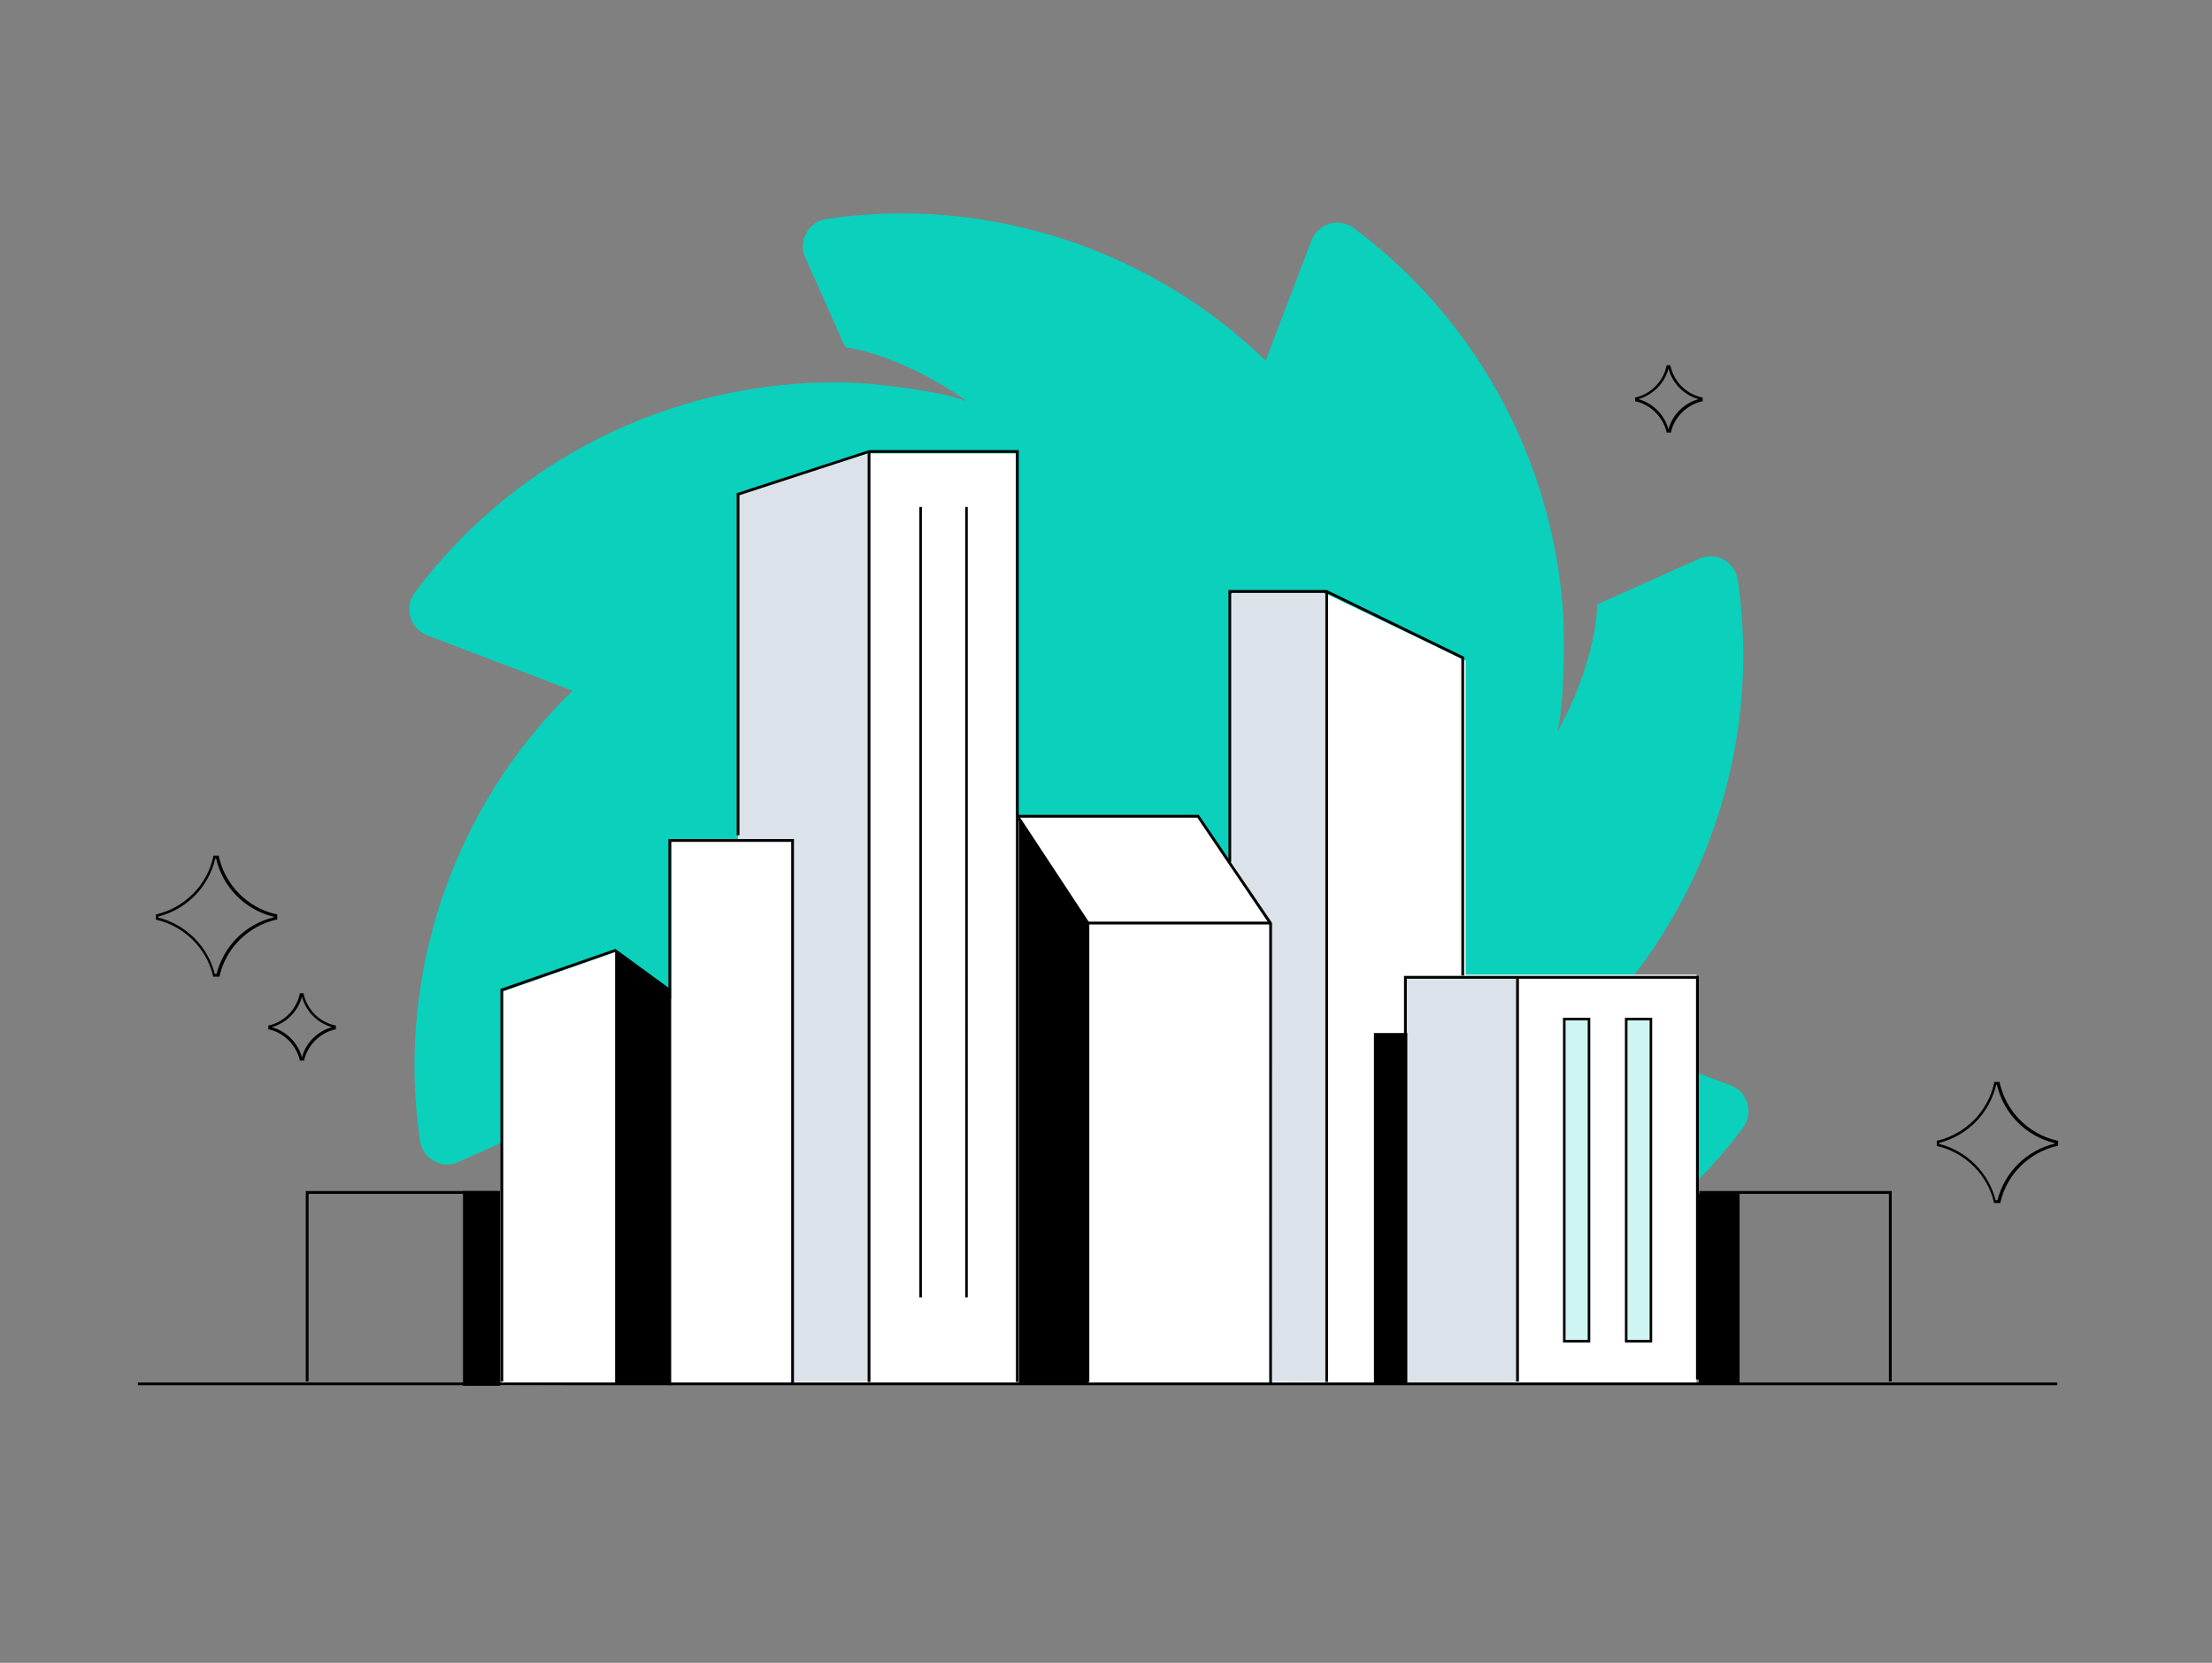
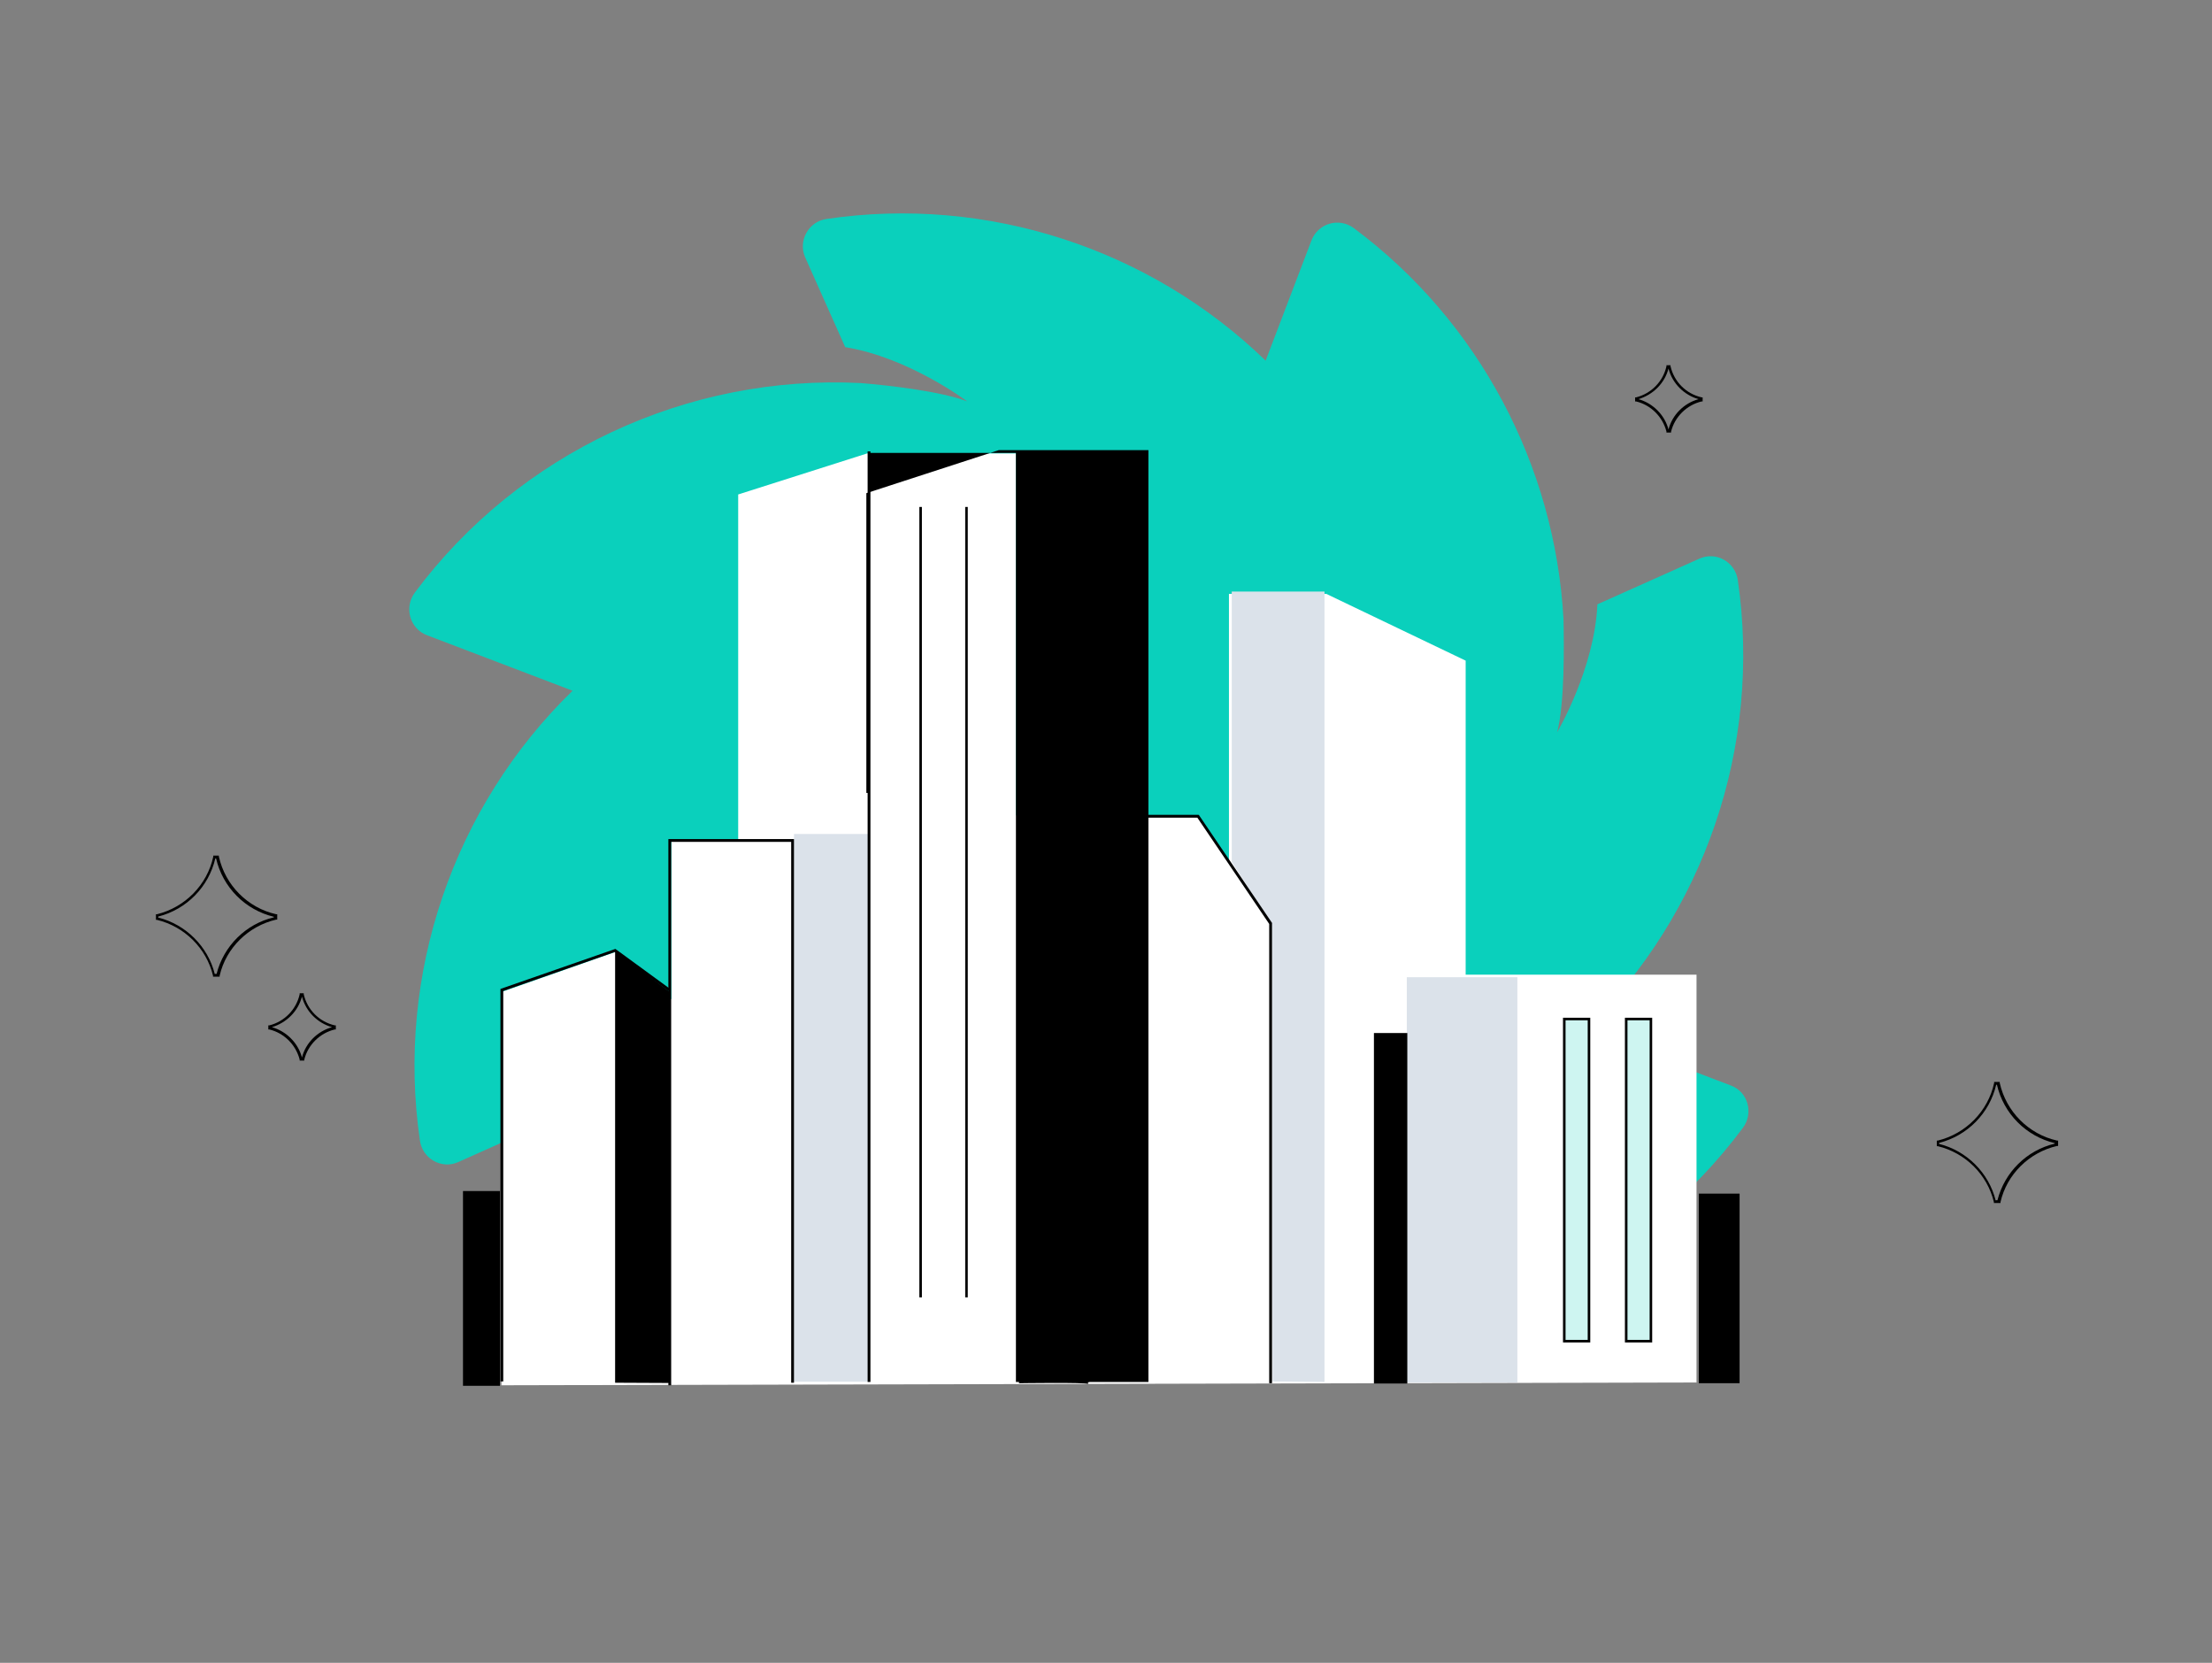
<svg xmlns="http://www.w3.org/2000/svg" id="Layer_1" version="1.1" viewBox="0 0 868.1 652.4">
  <rect x="0" y="0" width="868.1" height="652.4" fill="#808080" stroke="none" />
  <defs>
    <style>.st0{fill:#dbe2ea}.st3{fill:#0ad0bc;opacity:.2}</style>
  </defs>
  <path d="m679.3 425.9-57.2-21.8c46.8-45.5 69.4-111.4 59.9-176.5-1-7.1-8.5-11.4-15.1-8.4l-40 17.9c-1.1 25.3-15.8 50.2-15.8 50.2 3-11.5 2.7-34.2 2.5-44.3-3.3-60.2-33.1-116.9-82.3-153.5-5.8-4.3-14-1.9-16.6 4.8l-18 47.2c-45.3-43.9-109.2-64.9-172.3-55.6-7.1 1-11.3 8.6-8.4 15.1l15.7 35.2c24.9 4 47.9 21.3 47.9 21.3-10.4-4-30.8-6.3-41.7-7.2-68.1-3.5-134.2 27.3-175.1 82.2-4.3 5.8-2 14.1 4.7 16.7l57.2 21.8c-46.8 45.5-69.4 111.4-59.9 176.5 1 7.1 8.5 11.4 15.1 8.4l40-17.9c.9-25.5 15.8-50.8 15.8-50.8-3.1 11.8-2.7 35.6-2.4 45.1 2.2 39.7 16 77.9 39.2 109.7h74.4l3.2-8.5c3 2.9 6.2 5.8 9.4 8.5h157l-1.7-3.8c-24.8-4.1-47.6-21.2-47.6-21.2 14.5 5.6 48.8 7.8 48.8 7.8v.2c65.6 1.1 128.5-29.4 168-82.5 4.3-5.8 2-14.1-4.7-16.6Z" style="fill:#0ad0bc" />
  <path d="M196.8 474.2v-85l45-15.8 21.7 18.7V330h26.2V194l50.6-16.1h58.4v142h70.8l12.8 18.7V233h38.2l54.7 26.2v123.2h90.6v160l-469 1.1v-69.3z" style="fill:#fff" />
-   <path d="M340.8 330.2h-51.2V194.1l51.2-16.2v152.3z" class="st0" />
  <path d="M311.6 327.2h29.2v214.9h-29.2zm208.2 215-20.4-.2-.3-179.3-15.7-24.5V232.1h36.4v310.1zm32.3-158.8h43.4v159h-43.4z" class="st0" />
-   <path d="M399.8 542.2h-1.1V177.7h-57.6l-50.9 16.6v133.4h-1.1V193.5l52-16.9h58.7v365.6z" />
+   <path d="M399.8 542.2h-1.1V177.7h-57.6v133.4h-1.1V193.5l52-16.9h58.7v365.6z" />
  <path d="M340.5 177.1h1.1v365.1h-1.1zm-77.1 366.4h-1.1V329.2h49.3v213.3h-1.1V330.3h-47.1v213.2z" />
  <path d="M197.5 542h-1.1V388l45.1-15.7L263 388l-.7.8-21-15.3-43.8 15.3V542z" />
  <path d="M241.4 542.5V372.9l21.5 16.3v153.4l-21.5-.1m257.8.2h-1.1V362.5l-28.2-41.7h-70.7v-1.1h71.2l.2.2 28.6 42.2v180.6z" />
  <path d="M427.5 542.2h-1.1V362.3l-27-41 .9-.6 27.2 41.3v180.2z" />
-   <path d="M427 361.6h71.7v1.1H427zm147.6 21.1h-1.1V258.4l-53-25.8h-37.3v105.6h-1.1V231.5h38.6l53.9 26.2v125zm-22.5 158.8H551V382.9h115.7v158.3h-1.1V384H552.1v157.5zm190.3.5h-1.1v-73.6h-74.4v-1.1h75.5V542zm-621.3 0H120v-74.7h75.5v1.1h-74.4V542z" />
-   <path d="M595 383.9h1.1V542H595zm-74.9-151.8h1.1v310.1h-1.1zm-466 310.3h753.3v1.1H54.1z" />
  <path d="M427 543V362.2L399.9 321v221.7s26.4-.4 27.1.3Zm239.7-74.7h16v74.4h-16zm-127.5-63h13.1v137.5h-13.1zm-357.5 62h14.5v76.4h-14.5z" />
  <path d="M623.6 399.8v126.4h-9.7V399.8z" class="st3" />
  <path d="M624.1 526.7h-10.7V399.3h10.7v127.4Zm-9.7-1h8.7V400.3h-8.7v125.4Z" />
  <path d="M647.9 399.9v126.4h-9.7V399.9z" class="st3" />
  <path d="M648.4 526.7h-10.7V399.3h10.7v127.4Zm-9.7-1h8.7V400.3h-8.7v125.4ZM360.8 198.9h1V509h-1zm18 0h1V509h-1zM85.9 383.2h-2.3v-.4c-2.6-10.8-11.2-19.3-22-21.9h-.4v-2.2h.4c11-2.7 19.7-11.5 22.1-22.6v-.4h2.2v.4c2.5 11.2 11.3 20.1 22.5 22.6h.4v2.1h-.4c-10.9 2.5-19.7 11.1-22.2 22v.4Zm-1.5-1.1h.6c2.8-11 11.5-19.6 22.5-22.2v-.2c-11.3-2.7-20.1-11.6-22.7-22.9h-.3c-2.6 11.2-11.3 20-22.4 22.8v.4c10.8 2.7 19.5 11.3 22.2 22.2ZM784.8 472h-2.3v-.4c-2.6-10.8-11.2-19.3-22-21.9h-.4v-2.2h.4c11-2.7 19.7-11.5 22.1-22.6v-.4h2.2v.4c2.5 11.2 11.3 20.1 22.5 22.6h.4v2.1h-.4c-10.9 2.5-19.7 11.1-22.2 22v.4Zm-1.5-1.1h.6c2.8-11 11.5-19.6 22.5-22.2v-.2c-11.3-2.7-20.1-11.6-22.7-22.9h-.3c-2.6 11.2-11.3 20-22.4 22.8v.4c10.8 2.7 19.5 11.3 22.2 22.2Zm-664-54.8h-1.7v-.4c-1.5-5.8-6.1-10.4-11.9-11.8h-.4v-1.6h.4c6-1.5 10.6-6.3 11.9-12.2v-.4h1.6v.4c1.4 6.1 6.1 10.8 12.2 12.2h.4v1.6h-.4c-5.9 1.4-10.6 6.1-12 11.9v.4ZM106.7 403c5.7 1.6 10.3 6.2 11.8 11.9 1.5-5.8 6.1-10.3 11.8-11.9-5.7-1.6-10.3-6.2-11.8-12-1.5 5.8-6.1 10.3-11.8 12Zm549-233.3H654v-.4c-1.5-5.8-6.1-10.4-11.9-11.8h-.4v-1.6h.4c6-1.5 10.6-6.3 11.9-12.2v-.4h1.6v.4c1.4 6.1 6.1 10.8 12.2 12.2h.4v1.6h-.4c-5.9 1.4-10.6 6.1-12 11.9v.4ZM643 156.6c5.7 1.6 10.3 6.2 11.8 11.9 1.5-5.8 6.1-10.3 11.8-11.9-5.7-1.6-10.3-6.2-11.8-12-1.5 5.8-6.1 10.3-11.8 12Z" />
</svg>